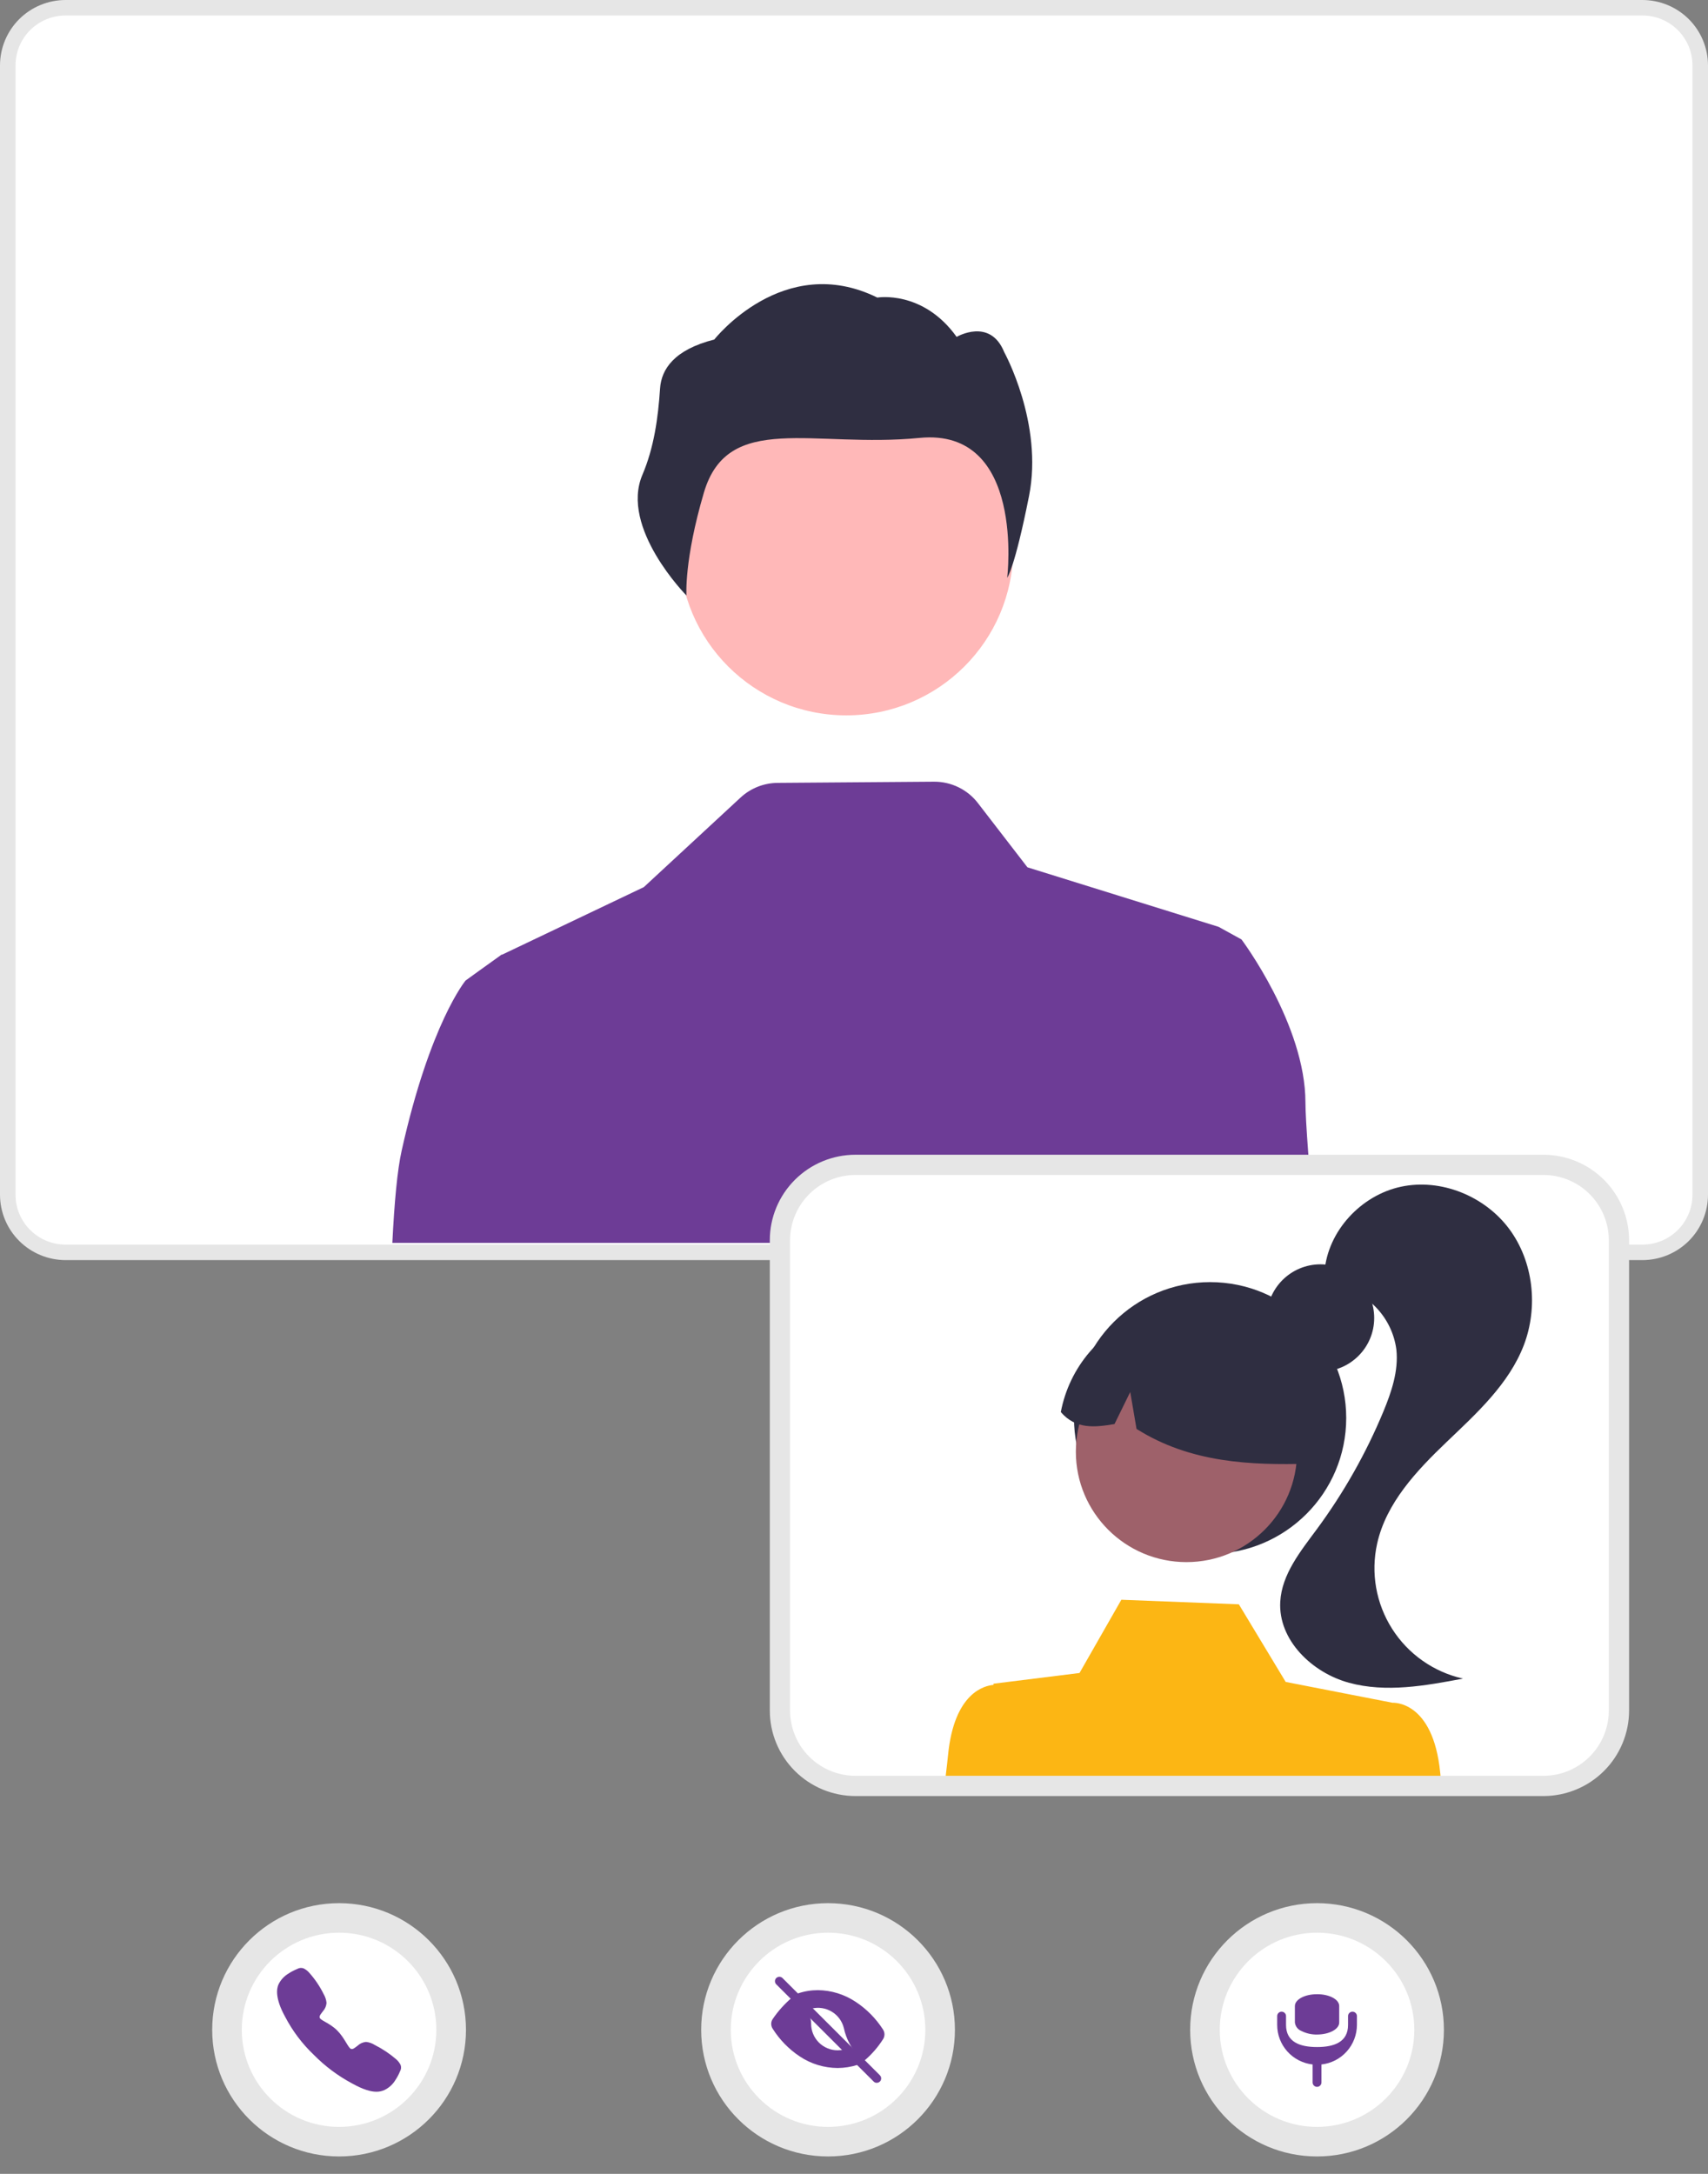
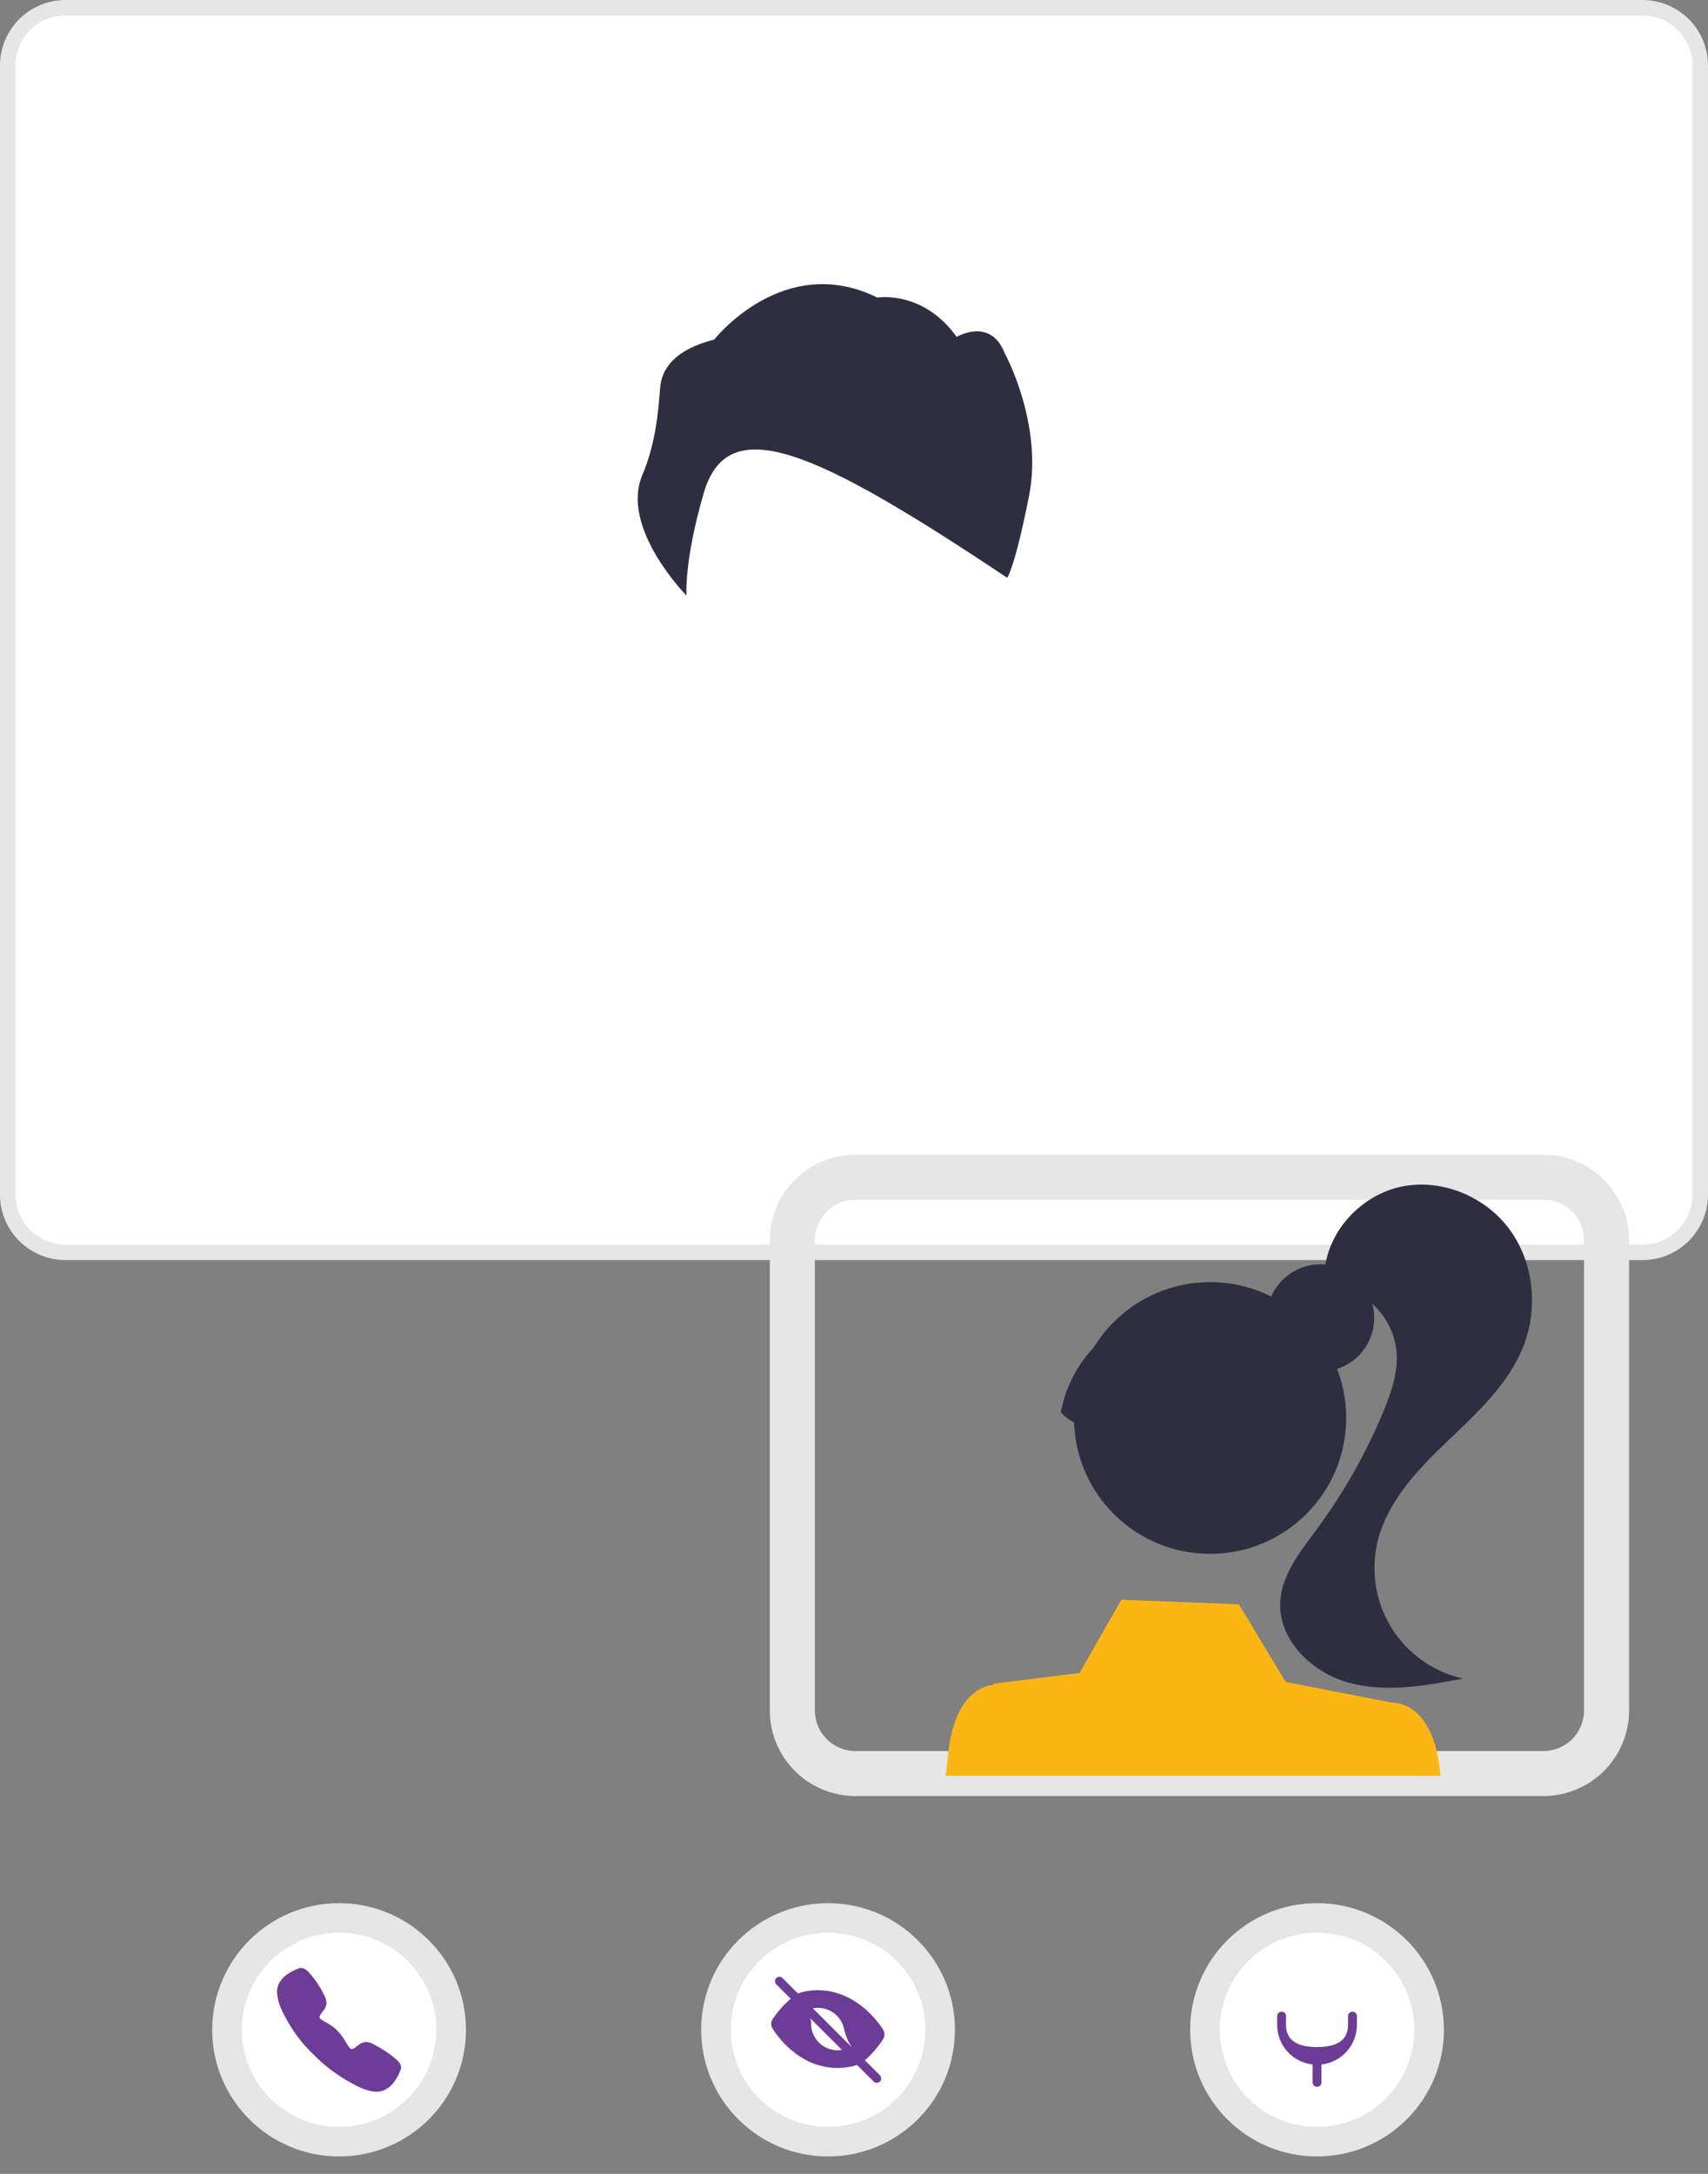
<svg xmlns="http://www.w3.org/2000/svg" width="55" height="70" viewBox="0 0 55 70" fill="none">
  <rect x="0" y="0" width="55" height="70" fill="#808080" stroke="none" />
  <path d="M26.664 69.439C28.921 69.439 30.75 67.613 30.75 65.361C30.75 63.109 28.921 61.283 26.664 61.283C24.408 61.283 22.579 63.109 22.579 65.361C22.579 67.613 24.408 69.439 26.664 69.439Z" fill="#E6E6E6" />
  <path d="M26.664 68.487C28.394 68.487 29.797 67.088 29.797 65.361C29.797 63.634 28.394 62.234 26.664 62.234C24.934 62.234 23.532 63.634 23.532 65.361C23.532 67.088 24.934 68.487 26.664 68.487Z" fill="white" />
  <path d="M28.233 67.068C28.215 67.068 28.196 67.065 28.179 67.058C28.162 67.05 28.146 67.04 28.133 67.027L24.994 63.894C24.968 63.867 24.954 63.831 24.955 63.794C24.955 63.757 24.97 63.721 24.996 63.695C25.023 63.669 25.058 63.654 25.095 63.653C25.133 63.653 25.169 63.667 25.195 63.692L28.334 66.825C28.354 66.845 28.368 66.871 28.373 66.898C28.379 66.926 28.376 66.954 28.365 66.98C28.355 67.006 28.336 67.029 28.313 67.044C28.289 67.06 28.262 67.068 28.233 67.068H28.233Z" fill="#6D3C96" />
  <path d="M28.436 65.662C28.466 65.616 28.481 65.562 28.481 65.507C28.481 65.453 28.465 65.399 28.435 65.353C28.206 64.996 27.905 64.691 27.55 64.458C27.19 64.219 26.77 64.089 26.338 64.084C26.12 64.084 25.904 64.119 25.697 64.189C25.692 64.191 25.686 64.194 25.682 64.198C25.678 64.203 25.675 64.208 25.674 64.214C25.672 64.22 25.673 64.226 25.674 64.232C25.676 64.238 25.679 64.243 25.683 64.248L26.105 64.668C26.109 64.672 26.114 64.675 26.12 64.677C26.127 64.679 26.133 64.679 26.139 64.677C26.36 64.624 26.592 64.66 26.786 64.778C26.98 64.895 27.119 65.085 27.173 65.305L27.174 65.309C27.247 65.65 27.413 65.963 27.654 66.215L27.788 66.349C27.795 66.355 27.803 66.359 27.812 66.359C27.821 66.36 27.83 66.357 27.837 66.351C28.07 66.153 28.272 65.921 28.436 65.662Z" fill="#6D3C96" />
  <path d="M26.975 66.021C26.862 66.021 26.751 65.999 26.647 65.956C26.543 65.913 26.449 65.85 26.369 65.771C26.29 65.691 26.227 65.597 26.184 65.493C26.141 65.39 26.119 65.279 26.119 65.166C26.119 65.166 26.119 65.165 26.119 65.164C26.12 65.09 26.107 65.015 26.08 64.946C26.053 64.876 26.012 64.812 25.961 64.759L25.537 64.336C25.531 64.329 25.522 64.326 25.513 64.326C25.504 64.325 25.496 64.328 25.489 64.334C25.26 64.532 25.057 64.758 24.886 65.008C24.853 65.054 24.835 65.109 24.834 65.165C24.834 65.221 24.849 65.277 24.88 65.324C25.105 65.681 25.404 65.987 25.756 66.22C26.116 66.46 26.539 66.588 26.972 66.591C27.192 66.59 27.41 66.555 27.619 66.488C27.625 66.486 27.631 66.483 27.635 66.478C27.639 66.474 27.642 66.468 27.643 66.462C27.645 66.456 27.645 66.45 27.643 66.444C27.641 66.438 27.638 66.433 27.634 66.429L27.211 66.006C27.206 66.002 27.201 65.999 27.195 65.997C27.189 65.995 27.183 65.995 27.177 65.997C27.11 66.013 27.043 66.021 26.975 66.021Z" fill="#6D3C96" />
  <path d="M10.919 69.439C13.175 69.439 15.005 67.613 15.005 65.361C15.005 63.109 13.175 61.283 10.919 61.283C8.662 61.283 6.833 63.109 6.833 65.361C6.833 67.613 8.662 69.439 10.919 69.439Z" fill="#E6E6E6" />
  <path d="M10.919 68.487C12.649 68.487 14.051 67.088 14.051 65.361C14.051 63.634 12.649 62.234 10.919 62.234C9.189 62.234 7.786 63.634 7.786 65.361C7.786 67.088 9.189 68.487 10.919 68.487Z" fill="white" />
  <path d="M12.122 67.355C11.948 67.355 11.704 67.292 11.338 67.088C10.883 66.845 10.467 66.534 10.105 66.167C9.731 65.811 9.418 65.396 9.18 64.938C8.851 64.341 8.907 64.029 8.97 63.895C9.042 63.749 9.156 63.627 9.297 63.545C9.377 63.492 9.463 63.447 9.552 63.41C9.561 63.406 9.569 63.402 9.577 63.399C9.606 63.382 9.639 63.372 9.672 63.369C9.706 63.366 9.74 63.37 9.772 63.381C9.843 63.415 9.907 63.464 9.958 63.524C10.144 63.731 10.3 63.963 10.423 64.213C10.474 64.299 10.505 64.395 10.515 64.495C10.507 64.594 10.467 64.687 10.401 64.76C10.389 64.776 10.378 64.791 10.366 64.806C10.299 64.895 10.284 64.921 10.293 64.967C10.313 65.059 10.615 65.139 10.858 65.382C11.102 65.625 11.216 65.958 11.309 65.978C11.357 65.988 11.383 65.973 11.476 65.903C11.489 65.892 11.502 65.882 11.517 65.872C11.59 65.802 11.685 65.76 11.786 65.751H11.787C11.888 65.761 11.985 65.796 12.071 65.851C12.318 65.976 12.549 66.13 12.759 66.311C12.819 66.363 12.867 66.426 12.902 66.497C12.913 66.529 12.917 66.563 12.914 66.597C12.911 66.63 12.901 66.663 12.884 66.692C12.881 66.7 12.877 66.708 12.873 66.717C12.836 66.806 12.79 66.891 12.737 66.971C12.654 67.112 12.532 67.225 12.386 67.297C12.303 67.336 12.213 67.356 12.122 67.355Z" fill="#6D3C96" />
  <path d="M42.41 69.439C44.667 69.439 46.496 67.613 46.496 65.361C46.496 63.109 44.667 61.283 42.41 61.283C40.154 61.283 38.325 63.109 38.325 65.361C38.325 67.613 40.154 69.439 42.41 69.439Z" fill="#E6E6E6" />
  <path d="M42.411 68.487C44.141 68.487 45.543 67.088 45.543 65.361C45.543 63.634 44.141 62.234 42.411 62.234C40.681 62.234 39.278 63.634 39.278 65.361C39.278 67.088 40.681 68.487 42.411 68.487Z" fill="white" />
  <path d="M43.552 64.777C43.514 64.777 43.478 64.792 43.451 64.819C43.424 64.845 43.409 64.882 43.409 64.919V65.204C43.409 65.755 42.962 65.916 42.411 65.916C41.859 65.916 41.412 65.755 41.412 65.204V64.919C41.412 64.882 41.397 64.845 41.37 64.819C41.343 64.792 41.307 64.777 41.269 64.777C41.231 64.777 41.195 64.792 41.168 64.819C41.142 64.845 41.127 64.882 41.127 64.919V65.204C41.127 65.519 41.243 65.823 41.454 66.058C41.664 66.293 41.954 66.442 42.268 66.477V67.056C42.268 67.093 42.283 67.13 42.31 67.156C42.336 67.183 42.373 67.198 42.411 67.198H42.411C42.448 67.198 42.485 67.183 42.511 67.156C42.538 67.13 42.553 67.093 42.553 67.056V66.477C42.867 66.442 43.157 66.293 43.367 66.058C43.578 65.823 43.694 65.519 43.695 65.204V64.919C43.695 64.882 43.68 64.845 43.653 64.819C43.626 64.792 43.59 64.777 43.552 64.777Z" fill="#6D3C96" />
-   <path d="M42.411 65.513C42.236 65.517 42.062 65.477 41.906 65.398C41.85 65.376 41.801 65.339 41.764 65.291C41.728 65.243 41.704 65.186 41.697 65.126V64.597C41.696 64.386 42.013 64.215 42.405 64.215C42.407 64.215 42.409 64.215 42.411 64.215C42.8 64.212 43.12 64.38 43.124 64.588C43.124 64.591 43.124 64.594 43.124 64.597V65.126C43.126 65.339 42.807 65.512 42.411 65.513Z" fill="#6D3C96" />
  <path d="M52.891 40.576H2.109C1.55 40.575 1.014 40.353 0.618 39.958C0.223 39.564 0.001 39.029 0 38.471V2.105C0.001 1.547 0.223 1.012 0.618 0.617C1.014 0.223 1.55 0.001 2.109 0H52.891C53.45 0.001 53.986 0.223 54.382 0.617C54.777 1.012 54.999 1.547 55 2.105V38.471C54.999 39.029 54.777 39.564 54.382 39.958C53.986 40.353 53.45 40.575 52.891 40.576ZM2.109 1.108C1.844 1.108 1.59 1.213 1.403 1.4C1.216 1.587 1.11 1.841 1.11 2.105V38.471C1.11 38.735 1.216 38.988 1.403 39.175C1.59 39.362 1.844 39.467 2.109 39.468H52.891C53.156 39.467 53.41 39.362 53.597 39.175C53.784 38.988 53.89 38.735 53.89 38.471V2.105C53.89 1.841 53.784 1.587 53.597 1.4C53.41 1.213 53.156 1.108 52.891 1.108H2.109Z" fill="#E6E6E6" />
  <path d="M52.891 40.077H2.109C1.682 40.077 1.273 39.907 0.971 39.606C0.67 39.305 0.5 38.897 0.5 38.471V2.105C0.5 1.679 0.67 1.271 0.971 0.97C1.273 0.669 1.682 0.499 2.109 0.499H52.891C53.318 0.499 53.727 0.669 54.029 0.97C54.33 1.271 54.5 1.679 54.5 2.105V38.471C54.5 38.897 54.33 39.305 54.029 39.606C53.727 39.907 53.318 40.077 52.891 40.077Z" fill="white" />
-   <path d="M27.252 23.035C30.22 23.035 32.627 20.633 32.627 17.67C32.627 14.707 30.22 12.305 27.252 12.305C24.283 12.305 21.877 14.707 21.877 17.67C21.877 20.633 24.283 23.035 27.252 23.035Z" fill="#FFB8B8" />
-   <path d="M21.255 12.509C21.296 11.893 21.704 11.262 23.001 10.933C23.001 10.933 25.227 8.092 28.251 9.582C28.251 9.582 29.717 9.33 30.805 10.848C30.805 10.848 31.883 10.214 32.337 11.339C32.337 11.339 33.602 13.633 33.136 15.973C32.671 18.314 32.433 18.605 32.433 18.605C32.433 18.605 33.026 13.765 29.609 14.101C26.192 14.436 23.44 13.237 22.666 15.863C22.024 18.044 22.105 19.176 22.105 19.176C22.105 19.176 19.956 17.001 20.687 15.288C21.06 14.412 21.192 13.459 21.255 12.509Z" fill="#2F2E41" />
-   <path d="M12.634 40.022H42.365C42.167 37.758 42.037 36.074 42.037 35.504C42.037 32.992 39.978 30.251 39.978 30.251L39.241 29.845L33.085 27.928L31.492 25.862C31.326 25.645 31.111 25.47 30.864 25.35C30.618 25.23 30.348 25.169 30.074 25.171L25.042 25.209C24.599 25.212 24.173 25.38 23.848 25.681L20.732 28.566L16.162 30.744L16.154 30.736L16.107 30.772L15.428 31.259L14.992 31.574C14.992 31.574 13.848 32.945 12.933 37.056C12.795 37.674 12.699 38.709 12.634 40.022Z" fill="#6D3C96" />
+   <path d="M21.255 12.509C21.296 11.893 21.704 11.262 23.001 10.933C23.001 10.933 25.227 8.092 28.251 9.582C28.251 9.582 29.717 9.33 30.805 10.848C30.805 10.848 31.883 10.214 32.337 11.339C32.337 11.339 33.602 13.633 33.136 15.973C32.671 18.314 32.433 18.605 32.433 18.605C26.192 14.436 23.44 13.237 22.666 15.863C22.024 18.044 22.105 19.176 22.105 19.176C22.105 19.176 19.956 17.001 20.687 15.288C21.06 14.412 21.192 13.459 21.255 12.509Z" fill="#2F2E41" />
  <path d="M49.701 57.834H27.546C26.815 57.833 26.114 57.543 25.597 57.027C25.08 56.511 24.789 55.811 24.789 55.081V39.935C24.789 39.205 25.08 38.506 25.597 37.99C26.114 37.474 26.815 37.184 27.546 37.183H49.701C50.432 37.184 51.133 37.474 51.65 37.99C52.167 38.506 52.458 39.205 52.459 39.935V55.081C52.458 55.811 52.167 56.511 51.65 57.027C51.133 57.543 50.432 57.833 49.701 57.834ZM27.546 38.631C27.2 38.632 26.868 38.769 26.623 39.014C26.378 39.258 26.24 39.59 26.24 39.935V55.081C26.24 55.427 26.378 55.758 26.623 56.003C26.868 56.247 27.2 56.385 27.546 56.385H49.701C50.048 56.385 50.38 56.247 50.625 56.003C50.869 55.758 51.007 55.427 51.008 55.081V39.935C51.007 39.59 50.87 39.258 50.625 39.014C50.38 38.769 50.048 38.632 49.701 38.631H27.546Z" fill="#E6E6E6" />
-   <path d="M49.701 37.835H27.546C26.988 37.835 26.453 38.057 26.058 38.451C25.664 38.845 25.442 39.379 25.441 39.936V55.082C25.442 55.639 25.664 56.173 26.058 56.566C26.453 56.96 26.988 57.181 27.546 57.182H49.701C50.259 57.181 50.794 56.96 51.188 56.566C51.583 56.173 51.805 55.639 51.806 55.082V39.936C51.805 39.379 51.583 38.845 51.188 38.451C50.794 38.057 50.259 37.835 49.701 37.835Z" fill="white" />
  <path d="M42.521 44.166C43.477 44.166 44.251 43.393 44.251 42.44C44.251 41.486 43.477 40.712 42.521 40.712C41.566 40.712 40.791 41.486 40.791 42.44C40.791 43.393 41.566 44.166 42.521 44.166Z" fill="#2F2E41" />
  <path d="M38.967 50.035C41.388 50.035 43.35 48.076 43.35 45.66C43.35 43.244 41.388 41.285 38.967 41.285C36.546 41.285 34.584 43.244 34.584 45.66C34.584 48.076 36.546 50.035 38.967 50.035Z" fill="#2F2E41" />
-   <path d="M38.205 50.301C40.172 50.301 41.767 48.709 41.767 46.746C41.767 44.782 40.172 43.191 38.205 43.191C36.238 43.191 34.644 44.782 34.644 46.746C34.644 48.709 36.238 50.301 38.205 50.301Z" fill="#9E616A" />
  <path d="M36.863 42.318C37.554 42.083 38.297 42.038 39.013 42.187C39.728 42.336 40.39 42.674 40.93 43.166C41.47 43.658 41.867 44.286 42.081 44.984C42.294 45.682 42.316 46.424 42.143 47.133C40.273 47.183 38.336 47.109 36.598 46.012L36.395 44.823L35.889 45.855C35.261 45.962 34.64 46.032 34.16 45.469C34.295 44.754 34.615 44.086 35.09 43.533C35.564 42.98 36.175 42.562 36.863 42.318Z" fill="#2F2E41" />
  <path d="M45.114 38.213C46.401 37.938 47.81 38.514 48.596 39.569C49.381 40.623 49.539 42.089 49.069 43.316C48.588 44.568 47.552 45.507 46.582 46.434C45.613 47.361 44.637 48.397 44.346 49.705C44.136 50.648 44.31 51.634 44.828 52.449C45.346 53.264 46.167 53.841 47.111 54.052C45.897 54.282 44.632 54.511 43.44 54.186C42.248 53.862 41.157 52.809 41.226 51.577C41.275 50.69 41.882 49.948 42.41 49.233C43.27 48.066 43.986 46.801 44.542 45.464C44.807 44.825 45.039 44.144 44.965 43.457C44.898 42.945 44.667 42.468 44.308 42.097C43.949 41.725 43.48 41.479 42.969 41.394L42.651 40.948C42.757 39.639 43.827 38.488 45.114 38.213Z" fill="#2F2E41" />
  <path d="M46.377 57.084C46.146 54.738 44.843 54.83 44.843 54.83L41.401 54.159L39.893 51.66L36.109 51.513L34.762 53.871L31.994 54.216L31.991 54.255C31.717 54.276 30.727 54.493 30.529 56.508C30.51 56.694 30.485 56.921 30.453 57.182H46.387C46.384 57.148 46.38 57.115 46.377 57.084Z" fill="#FCB614" />
</svg>